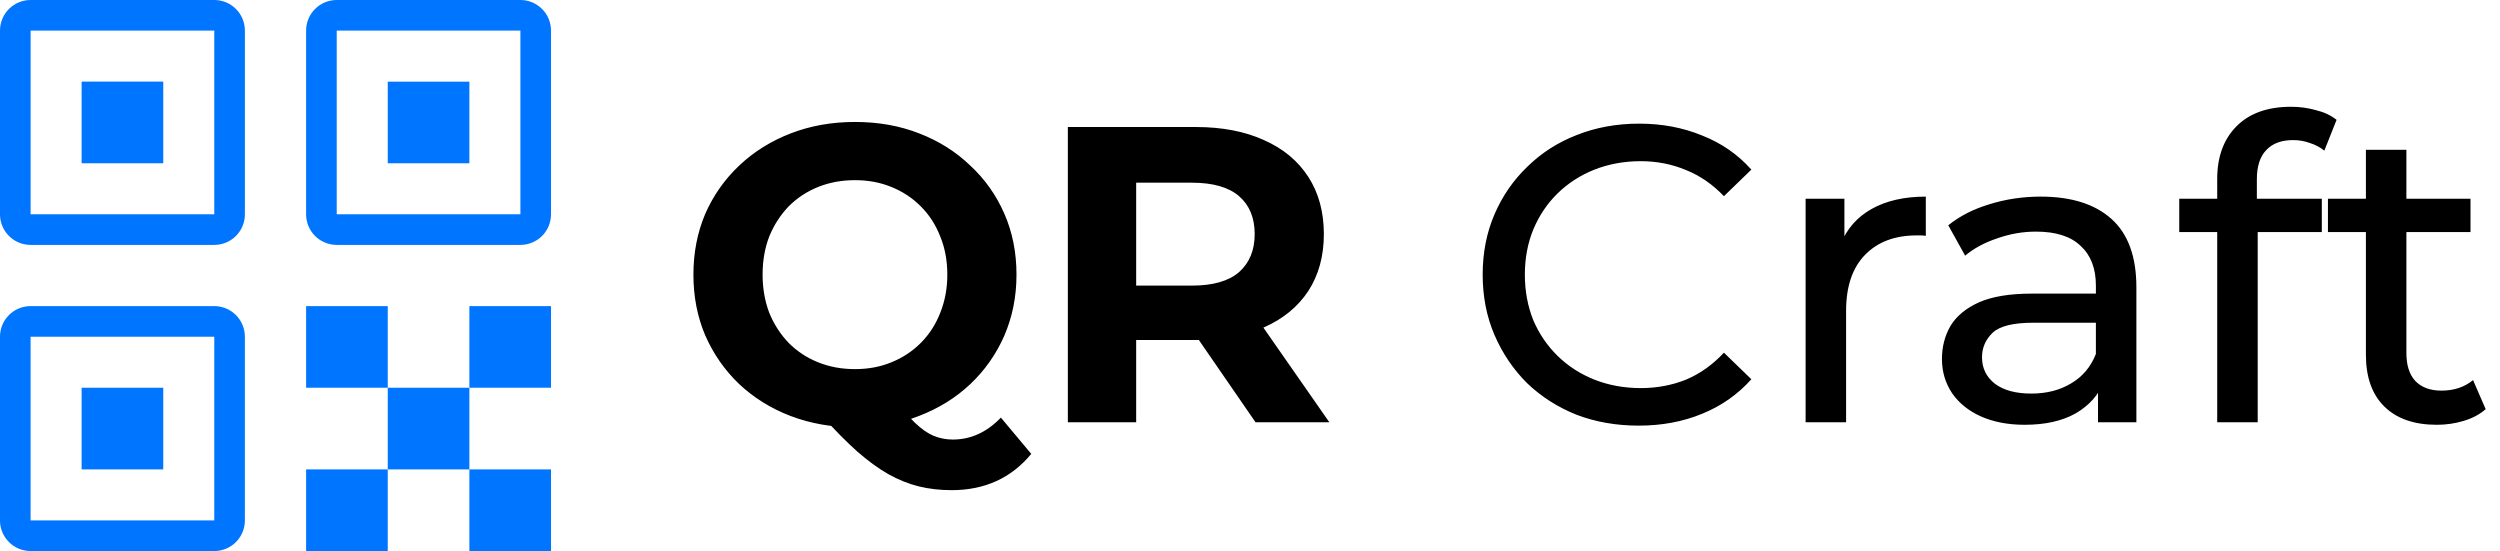
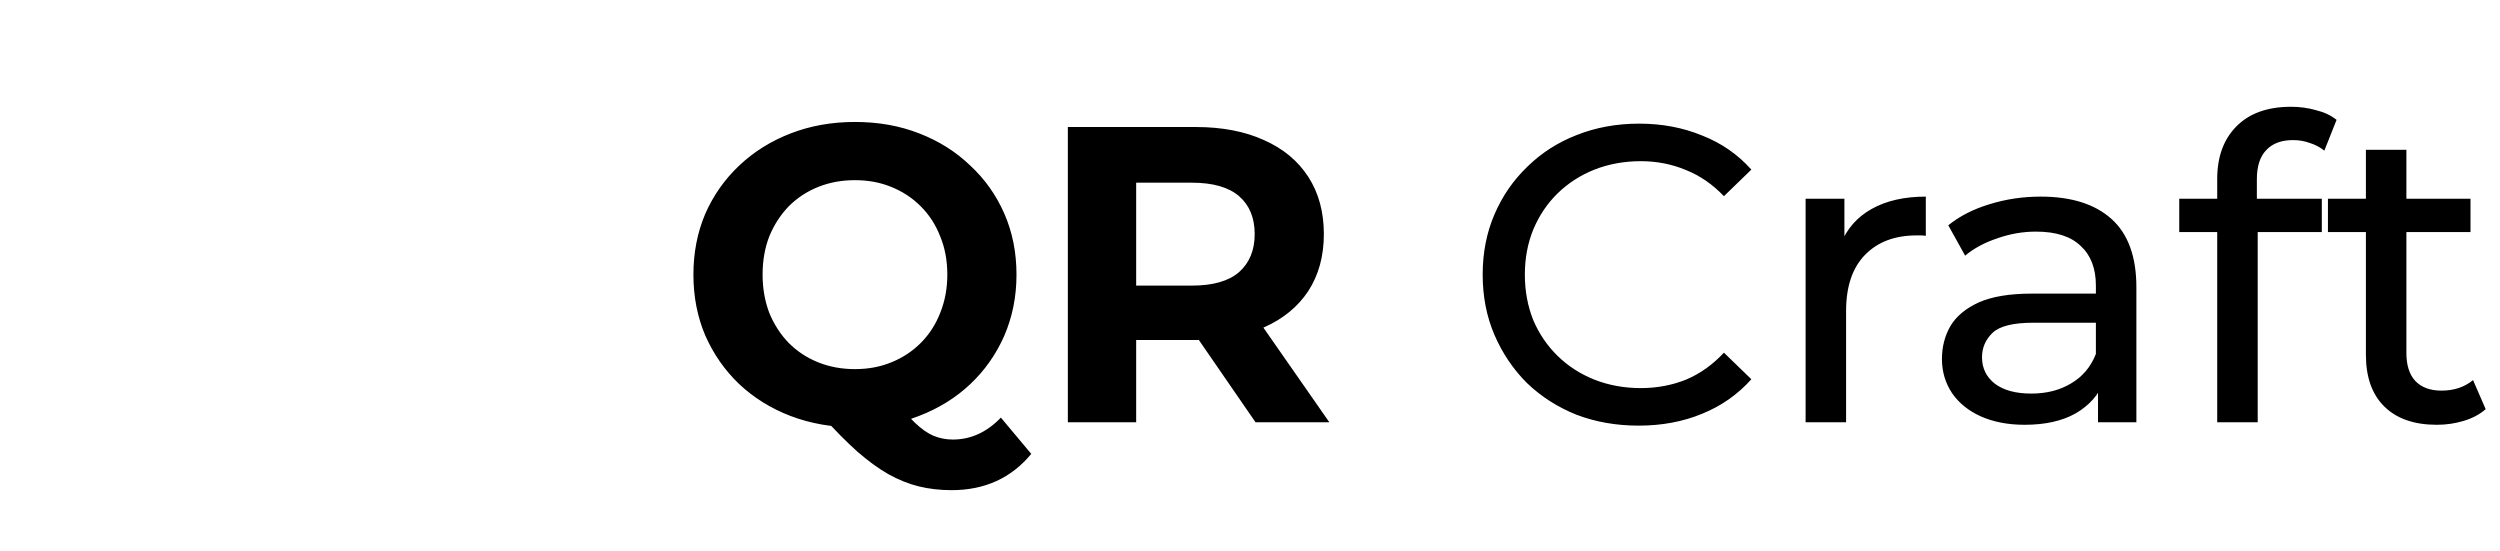
<svg xmlns="http://www.w3.org/2000/svg" width="735" height="162" viewBox="0 0 735 162" fill="none">
  <path d="M251.357 125.631C244.578 125.631 238.254 124.515 232.385 122.283C226.598 120.051 221.555 116.91 217.257 112.859C213.041 108.808 209.734 104.055 207.337 98.599C205.022 93.143 203.865 87.191 203.865 80.743C203.865 74.295 205.022 68.343 207.337 62.887C209.734 57.431 213.082 52.678 217.381 48.627C221.679 44.576 226.722 41.435 232.509 39.203C238.295 36.971 244.578 35.855 251.357 35.855C258.218 35.855 264.501 36.971 270.205 39.203C275.991 41.435 280.993 44.576 285.209 48.627C289.507 52.595 292.855 57.307 295.253 62.763C297.65 68.219 298.849 74.212 298.849 80.743C298.849 87.191 297.65 93.184 295.253 98.723C292.855 104.179 289.507 108.932 285.209 112.983C280.993 116.951 275.991 120.051 270.205 122.283C264.501 124.515 258.218 125.631 251.357 125.631ZM279.753 144.107C276.363 144.107 273.139 143.735 270.081 142.991C267.105 142.247 264.129 141.048 261.153 139.395C258.259 137.742 255.201 135.51 251.977 132.699C248.835 129.888 245.405 126.416 241.685 122.283L262.765 116.951C264.997 120.01 267.063 122.448 268.965 124.267C270.866 126.086 272.685 127.367 274.421 128.111C276.239 128.855 278.141 129.227 280.125 129.227C285.415 129.227 290.127 127.078 294.261 122.779L303.189 133.443C297.319 140.552 289.507 144.107 279.753 144.107ZM251.357 108.519C255.242 108.519 258.797 107.858 262.021 106.535C265.327 105.212 268.221 103.311 270.701 100.831C273.181 98.351 275.082 95.416 276.405 92.027C277.81 88.555 278.513 84.793 278.513 80.743C278.513 76.609 277.81 72.848 276.405 69.459C275.082 66.07 273.181 63.135 270.701 60.655C268.221 58.175 265.327 56.273 262.021 54.951C258.797 53.628 255.242 52.967 251.357 52.967C247.471 52.967 243.875 53.628 240.569 54.951C237.262 56.273 234.369 58.175 231.889 60.655C229.491 63.135 227.59 66.07 226.185 69.459C224.862 72.848 224.201 76.609 224.201 80.743C224.201 84.793 224.862 88.555 226.185 92.027C227.59 95.416 229.491 98.351 231.889 100.831C234.369 103.311 237.262 105.212 240.569 106.535C243.875 107.858 247.471 108.519 251.357 108.519ZM313.946 124.143V37.343H351.518C359.288 37.343 365.984 38.624 371.606 41.187C377.227 43.667 381.567 47.263 384.626 51.975C387.684 56.687 389.214 62.308 389.214 68.839C389.214 75.287 387.684 80.867 384.626 85.579C381.567 90.208 377.227 93.763 371.606 96.243C365.984 98.723 359.288 99.963 351.518 99.963H325.106L334.034 91.159V124.143H313.946ZM369.126 124.143L347.426 92.647H368.878L390.826 124.143H369.126ZM334.034 93.391L325.106 83.967H350.402C356.602 83.967 361.231 82.644 364.29 79.999C367.348 77.271 368.878 73.551 368.878 68.839C368.878 64.044 367.348 60.324 364.29 57.679C361.231 55.033 356.602 53.711 350.402 53.711H325.106L334.034 44.163V93.391ZM481.786 125.135C475.173 125.135 469.056 124.06 463.434 121.911C457.896 119.679 453.06 116.579 448.926 112.611C444.876 108.56 441.693 103.848 439.378 98.475C437.064 93.102 435.906 87.191 435.906 80.743C435.906 74.295 437.064 68.384 439.378 63.011C441.693 57.638 444.917 52.967 449.05 48.999C453.184 44.948 458.02 41.848 463.558 39.699C469.18 37.467 475.297 36.351 481.91 36.351C488.606 36.351 494.765 37.508 500.386 39.823C506.09 42.055 510.926 45.403 514.894 49.867L506.834 57.679C503.528 54.207 499.808 51.644 495.674 49.991C491.541 48.255 487.118 47.387 482.406 47.387C477.529 47.387 472.982 48.214 468.766 49.867C464.633 51.52 461.037 53.835 457.978 56.811C454.92 59.787 452.522 63.342 450.786 67.475C449.133 71.525 448.306 75.948 448.306 80.743C448.306 85.537 449.133 90.001 450.786 94.135C452.522 98.186 454.92 101.699 457.978 104.675C461.037 107.651 464.633 109.966 468.766 111.619C472.982 113.272 477.529 114.099 482.406 114.099C487.118 114.099 491.541 113.272 495.674 111.619C499.808 109.883 503.528 107.238 506.834 103.683L514.894 111.495C510.926 115.959 506.09 119.348 500.386 121.663C494.765 123.978 488.565 125.135 481.786 125.135ZM530.848 124.143V58.423H542.256V76.279L541.14 71.815C542.958 67.268 546.017 63.796 550.316 61.399C554.614 59.002 559.905 57.803 566.188 57.803V69.335C565.692 69.252 565.196 69.211 564.7 69.211C564.286 69.211 563.873 69.211 563.46 69.211C557.094 69.211 552.052 71.112 548.332 74.915C544.612 78.718 542.752 84.215 542.752 91.407V124.143H530.848ZM616.812 124.143V110.255L616.192 107.651V83.967C616.192 78.924 614.704 75.039 611.728 72.311C608.834 69.5 604.453 68.095 598.584 68.095C594.698 68.095 590.896 68.756 587.176 70.079C583.456 71.319 580.314 73.013 577.752 75.163L572.792 66.235C576.181 63.507 580.232 61.44 584.944 60.035C589.738 58.547 594.74 57.803 599.948 57.803C608.958 57.803 615.902 59.993 620.78 64.375C625.657 68.756 628.096 75.452 628.096 84.463V124.143H616.812ZM595.236 124.887C590.358 124.887 586.06 124.06 582.34 122.407C578.702 120.754 575.892 118.48 573.908 115.587C571.924 112.611 570.932 109.263 570.932 105.543C570.932 101.988 571.758 98.764 573.412 95.871C575.148 92.978 577.917 90.663 581.72 88.927C585.605 87.191 590.813 86.323 597.344 86.323H618.176V94.879H597.84C591.888 94.879 587.878 95.871 585.812 97.855C583.745 99.839 582.712 102.236 582.712 105.047C582.712 108.271 583.993 110.875 586.556 112.859C589.118 114.76 592.673 115.711 597.22 115.711C601.684 115.711 605.569 114.719 608.876 112.735C612.265 110.751 614.704 107.858 616.192 104.055L618.548 112.239C616.977 116.124 614.208 119.224 610.24 121.539C606.272 123.771 601.27 124.887 595.236 124.887ZM651.861 124.143V52.595C651.861 46.147 653.721 41.022 657.441 37.219C661.244 33.334 666.617 31.391 673.561 31.391C676.124 31.391 678.562 31.721 680.877 32.383C683.274 32.962 685.3 33.912 686.953 35.235L683.357 44.287C682.117 43.295 680.712 42.551 679.141 42.055C677.57 41.476 675.917 41.187 674.181 41.187C670.709 41.187 668.064 42.179 666.245 44.163C664.426 46.064 663.517 48.916 663.517 52.719V61.523L663.765 66.979V124.143H651.861ZM640.701 68.219V58.423H682.613V68.219H640.701ZM716.408 124.887C709.795 124.887 704.669 123.11 701.032 119.555C697.395 116 695.576 110.916 695.576 104.303V44.039H707.48V103.807C707.48 107.362 708.348 110.09 710.084 111.991C711.903 113.892 714.465 114.843 717.772 114.843C721.492 114.843 724.592 113.81 727.072 111.743L730.792 120.299C728.973 121.87 726.783 123.027 724.22 123.771C721.74 124.515 719.136 124.887 716.408 124.887ZM684.416 68.219V58.423H726.328V68.219H684.416Z" fill="black" />
  <g clip-path="url(#clip0_0_8)">
-     <path d="M47.998 48H23.997V23.999H47.998V48ZM71.998 9.002V63.001C72 64.181 71.769 65.35 71.319 66.441C70.869 67.532 70.208 68.524 69.375 69.36C68.542 70.196 67.552 70.859 66.462 71.312C65.372 71.766 64.204 72 63.023 72.002H62.998H8.998C6.615 72.005 4.327 71.061 2.64 69.378C0.952 67.695 0.001 65.41 -0.002 63.027V9C-0.005 6.616 0.939 4.329 2.622 2.641C4.305 0.954 6.589 0.003 8.973 -1.29419e-05H62.997C65.38 -0.003 67.667 0.941 69.355 2.624C71.042 4.307 71.992 6.591 71.996 8.975V8.998L71.998 9.002ZM62.998 9.002H8.998V63.001H62.998V9.002ZM47.996 114H23.997V138.001H47.998L47.996 114ZM71.996 98.998V153.002C71.999 155.386 71.056 157.673 69.373 159.361C67.69 161.049 65.405 161.999 63.021 162.003H62.996H8.996C6.613 162.006 4.326 161.062 2.638 159.379C0.95 157.696 -0 155.411 -0.004 153.028V98.997C-0.007 96.614 0.936 94.326 2.62 92.638C4.303 90.951 6.587 90.001 8.971 89.997H62.996C65.379 89.994 67.666 90.938 69.353 92.621C71.041 94.304 71.991 96.588 71.994 98.972V98.995L71.996 98.998ZM62.996 98.998H8.996V153.002H62.996V98.998ZM161.997 161.999V138.001H137.997V162.001L161.997 161.999ZM137.997 24.003H113.997V48.002H137.997V24.003ZM137.997 114.001H161.997V90H137.997V114.001ZM161.997 9.003V63.001C162.001 65.384 161.057 67.672 159.374 69.36C157.691 71.048 155.406 71.998 153.022 72.002H152.997H98.996C96.613 72.005 94.325 71.061 92.637 69.378C90.95 67.695 89.999 65.41 89.996 63.027V9C89.993 6.616 90.936 4.329 92.62 2.641C94.303 0.954 96.587 0.003 98.971 -1.29419e-05H152.996C155.379 -0.003 157.666 0.941 159.353 2.624C161.041 4.307 161.991 6.591 161.994 8.975V8.998L161.997 9.003ZM152.996 9.003H98.996V63.001H152.997L152.996 9.003ZM89.997 90V114.001H113.997V90H89.997ZM113.997 138.001H137.998V113.998H113.997V138.001ZM89.997 162.001H113.997V138.001H89.997V162.001Z" fill="#0075FF" />
-   </g>
+     </g>
  <defs>
    <clipPath id="clip0_0_8">
      <rect width="162" height="162" fill="white" />
    </clipPath>
  </defs>
</svg>